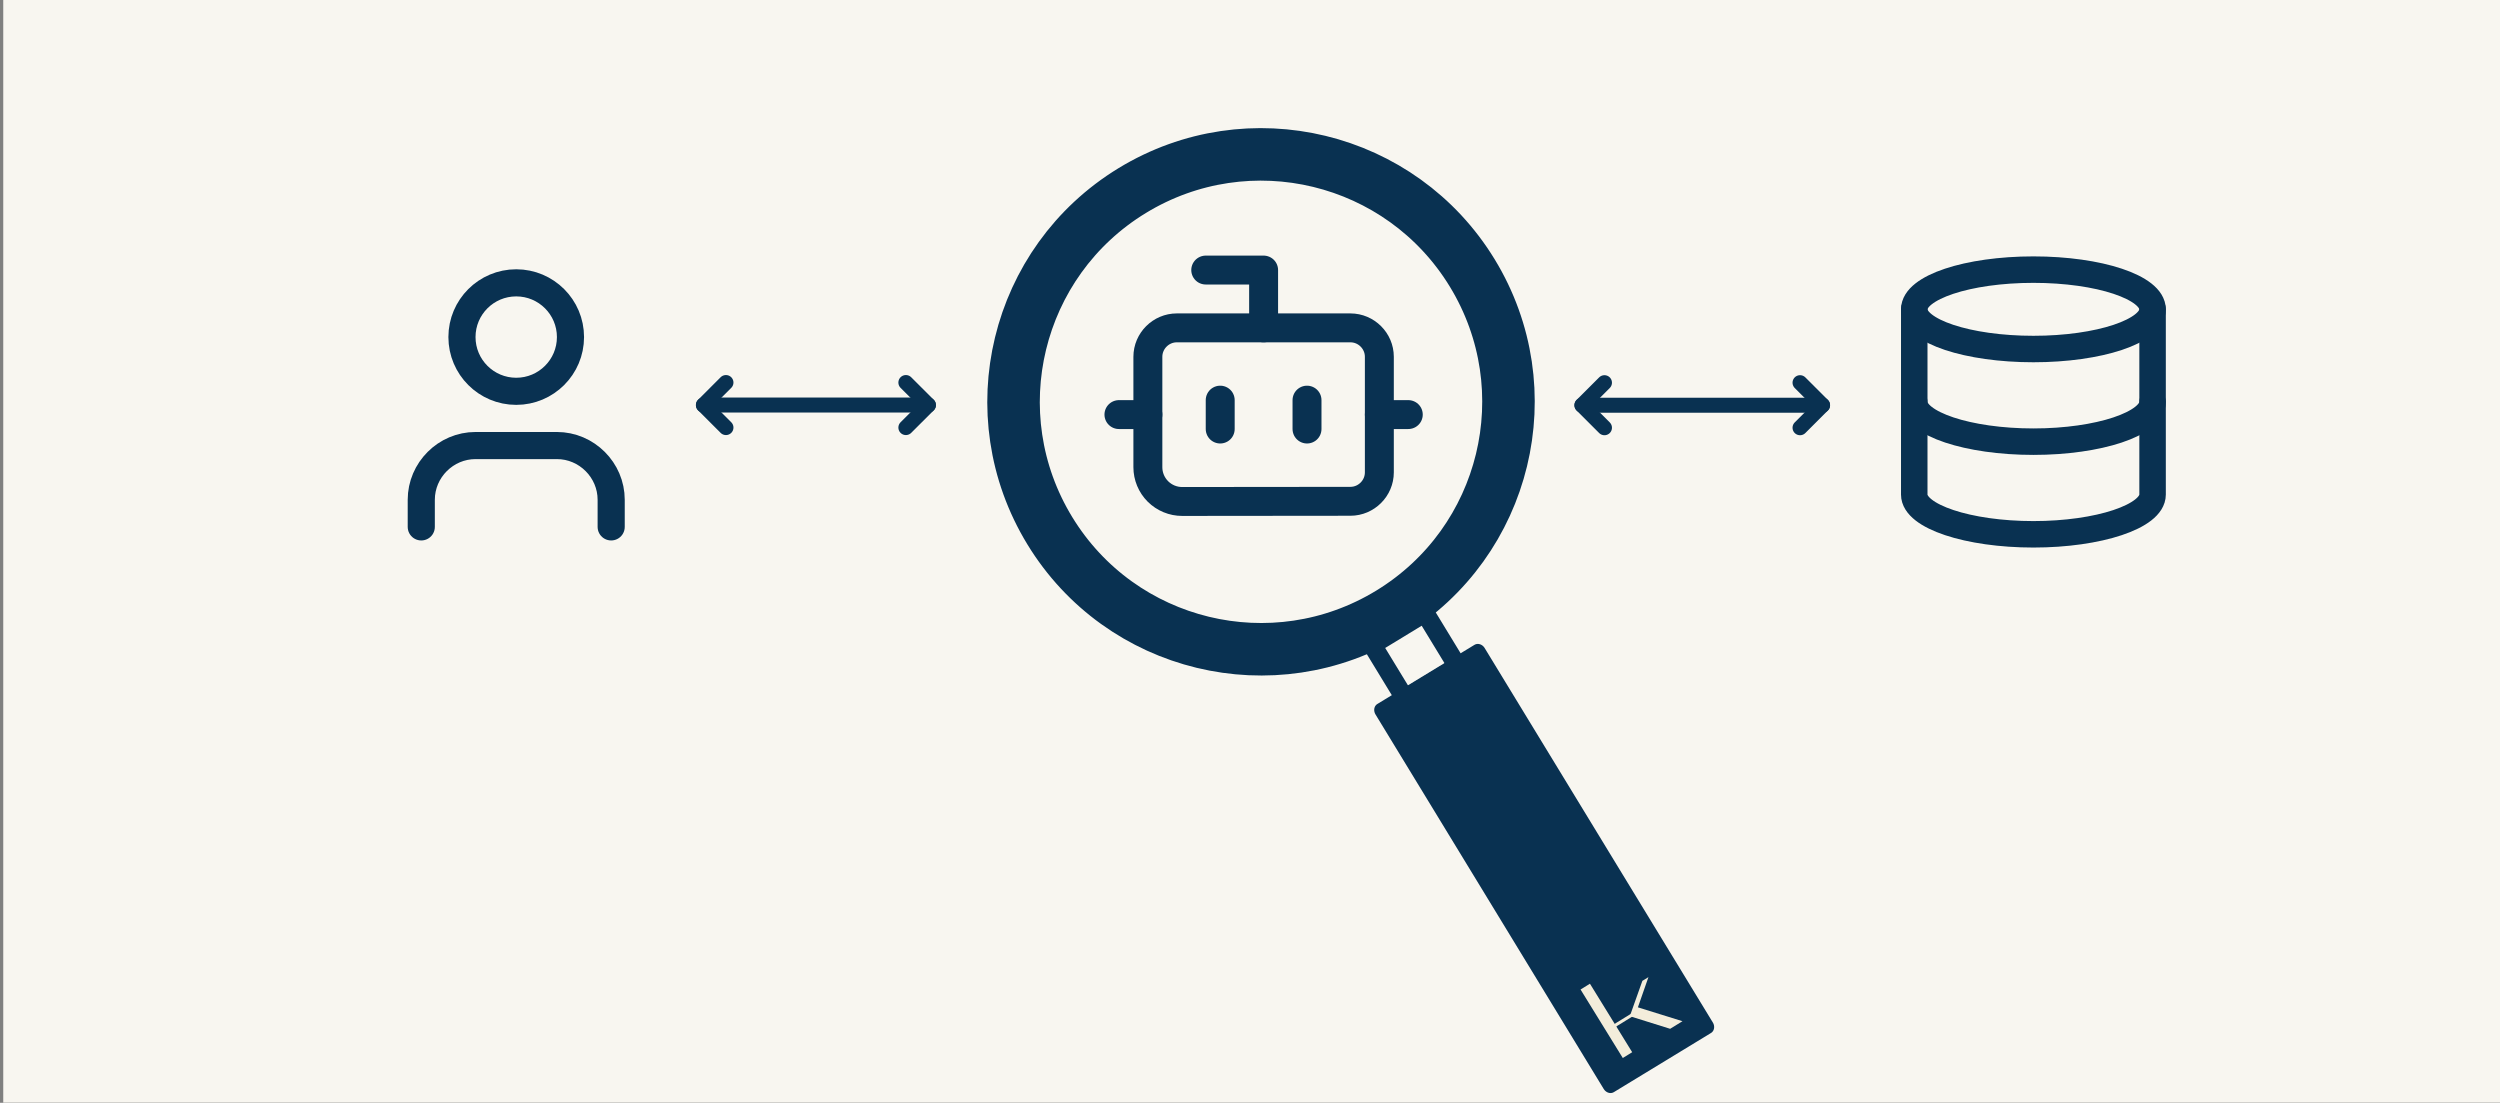
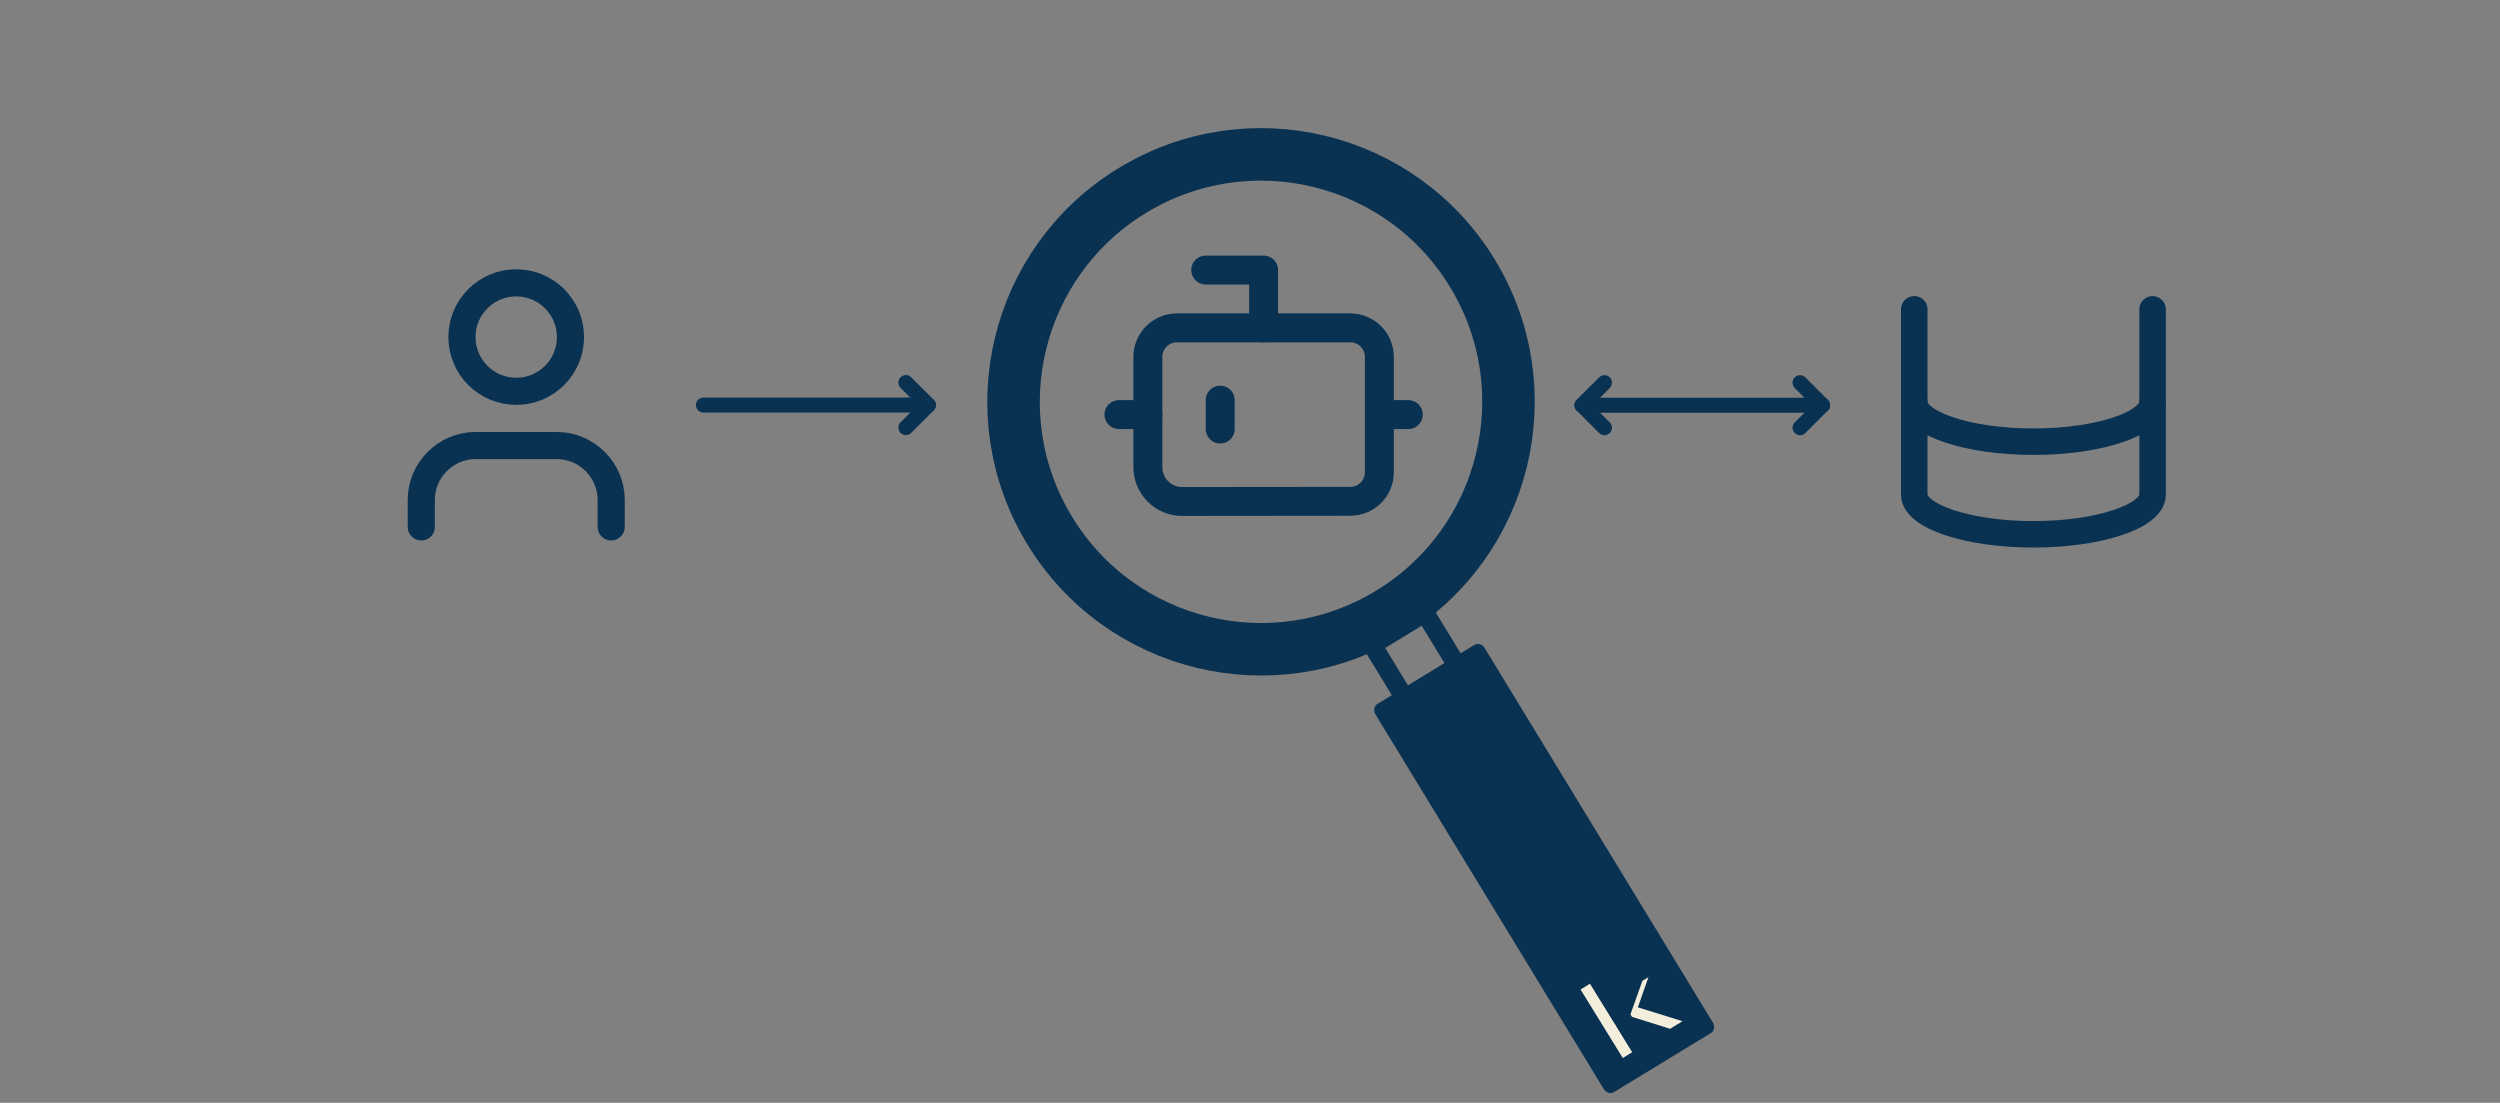
<svg xmlns="http://www.w3.org/2000/svg" xmlns:ns1="http://www.serif.com/" width="100%" height="100%" viewBox="0 0 1333 588" version="1.1" xml:space="preserve" style="fill-rule:evenodd;clip-rule:evenodd;stroke-linecap:round;stroke-linejoin:round;">
  <rect x="0" y="0" width="1333" height="588" fill="#808080" stroke="none" />
  <g transform="matrix(1,0,0,1,-2529,-306)">
    <g id="magnifying-glass" ns1:id="magnifying glass" transform="matrix(0.835,0,0,0.7,436.555,1112.32)">
-       <rect x="2508" y="-1152" width="1596" height="840" style="fill:rgb(248,246,240);" />
      <g transform="matrix(8.455,0,0,10.081,-5242.38,-7243.86)">
        <g transform="matrix(1,0,0,1,1057.99,622.675)">
-           <ellipse cx="12" cy="5" rx="9" ry="3" style="fill:none;stroke:rgb(9,49,81);stroke-width:2px;" />
-         </g>
+           </g>
        <g transform="matrix(1,0,0,1,1057.99,622.675)">
          <path d="M3,5L3,19C3,20.646 7.063,22 12,22C16.937,22 21,20.646 21,19L21,5" style="fill:none;fill-rule:nonzero;stroke:rgb(9,49,81);stroke-width:2px;" />
        </g>
        <g transform="matrix(1,0,0,1,1057.99,622.675)">
          <path d="M3,12C3,13.646 7.063,15 12,15C16.937,15 21,13.646 21,12" style="fill:none;fill-rule:nonzero;stroke:rgb(9,49,81);stroke-width:2px;" />
        </g>
      </g>
      <g transform="matrix(8.662,0,0,10.328,-2516.22,-5419.59)">
        <g transform="matrix(1,0,0,1,605.846,431.077)">
          <path d="M19,21L19,19C19,16.806 17.194,15 15,15L9,15C6.806,15 5,16.806 5,19L5,21" style="fill:none;fill-rule:nonzero;stroke:rgb(9,49,81);stroke-width:2px;" />
        </g>
        <g transform="matrix(1,0,0,1,605.846,431.077)">
          <circle cx="12" cy="7" r="4" style="fill:none;stroke:rgb(9,49,81);stroke-width:2px;" />
        </g>
      </g>
      <g transform="matrix(0.6,0,0,0.715,2448.88,-1340.31)">
        <g transform="matrix(15.397,0,0,15.397,1255.13,520.437)">
          <path d="M12,6L12,2L8,2" style="fill:none;fill-rule:nonzero;stroke:rgb(9,49,81);stroke-width:2px;" />
        </g>
        <g transform="matrix(15.397,0,0,15.397,1255.13,520.437)">
          <path d="M18,18C18,18 10.367,18.008 6.373,18.012C5.744,18.013 5.141,17.763 4.695,17.319C4.25,16.874 4,16.271 4,15.641C4,12.68 4,8 4,8C4,6.903 4.903,6 6,6L18,6C19.097,6 20,6.903 20,8L20,16C20,17.097 19.097,18 18,18Z" style="fill:none;fill-rule:nonzero;stroke:rgb(9,49,81);stroke-width:2px;" />
        </g>
        <g transform="matrix(15.397,0,0,15.397,1255.13,520.437)">
          <path d="M2,12L4,12" style="fill:none;fill-rule:nonzero;stroke:rgb(9,49,81);stroke-width:2px;" />
        </g>
        <g transform="matrix(15.397,0,0,15.397,1255.13,520.437)">
          <path d="M9,11L9,13" style="fill:none;fill-rule:nonzero;stroke:rgb(9,49,81);stroke-width:2px;" />
        </g>
        <g transform="matrix(15.397,0,0,15.397,1255.13,520.437)">
-           <path d="M15,11L15,13" style="fill:none;fill-rule:nonzero;stroke:rgb(9,49,81);stroke-width:2px;" />
-         </g>
+           </g>
        <g transform="matrix(15.397,0,0,15.397,1255.13,520.437)">
          <path d="M20,12L22,12" style="fill:none;fill-rule:nonzero;stroke:rgb(9,49,81);stroke-width:2px;" />
        </g>
      </g>
      <g transform="matrix(0.853,0,0,1.017,419.433,-1207.97)">
        <g transform="matrix(1.405,-0,-0,1.405,2448.35,55.047)">
-           <path d="M385.167,204L373.167,216L385.167,228" style="fill:none;stroke:rgb(9,49,81);stroke-width:8px;stroke-linejoin:miter;stroke-miterlimit:10;" />
          <path d="M481.041,204L493.041,216L481.041,228" style="fill:none;stroke:rgb(9,49,81);stroke-width:8px;stroke-linejoin:miter;stroke-miterlimit:10;" />
          <path d="M373.167,216L493.041,216" style="fill:none;stroke:rgb(9,49,81);stroke-width:8px;stroke-miterlimit:1.5;" />
        </g>
      </g>
      <g transform="matrix(0.907,0,0,1.082,820.229,-1231.21)">
        <g transform="matrix(1.321,-0,-0,1.321,1859.76,73.238)">
          <path d="M854.184,204L842.184,216L854.184,228" style="fill:none;stroke:rgb(9,49,81);stroke-width:8px;stroke-linejoin:miter;stroke-miterlimit:10;" />
          <path d="M958.421,204L970.421,216L958.421,228" style="fill:none;stroke:rgb(9,49,81);stroke-width:8px;stroke-linejoin:miter;stroke-miterlimit:10;" />
          <path d="M842.184,216L970.421,216" style="fill:none;stroke:rgb(9,49,81);stroke-width:8px;stroke-miterlimit:1.5;" />
        </g>
      </g>
      <g transform="matrix(1.567,0,0,1.869,-1847.92,636.677)">
        <g transform="matrix(0.792,-0.483,0.483,0.792,504.85,515.582)">
          <circle cx="3300" cy="360" r="108.697" style="fill:none;stroke:rgb(9,49,81);stroke-width:23.07px;stroke-miterlimit:1.5;" />
        </g>
        <g transform="matrix(1.671,-1.018,0.52,0.854,-2413.43,2262.99)">
          <rect x="3296.44" y="468.646" width="12.84" height="21.99" style="fill:none;stroke:rgb(9,49,81);stroke-width:3.94px;stroke-miterlimit:1.5;" />
        </g>
        <g transform="matrix(0.854,-0.52,0.591,0.97,251.721,561.561)">
          <rect x="3278.38" y="490.636" width="46.357" height="157.364" style="fill:rgb(9,49,81);stroke:rgb(9,49,81);stroke-width:5.72px;stroke-miterlimit:1.5;" />
        </g>
        <g transform="matrix(0.06,-0.037,0.037,0.06,3197.62,-558.071)">
          <g transform="matrix(0.384,0,0,0.384,1972.01,1444.21)">
            <path d="M2019.6,1495.48L2018.28,1493.96L2018.28,1950L1852.15,1950L1852.15,738.232L2018.28,738.418L2018.28,1452.43L2019.6,1451.36L2019.6,1495.48Z" style="fill:rgb(243,237,219);" />
          </g>
          <g transform="matrix(0.384,0,0,0.384,2077.87,1444.21)">
            <path d="M2019.6,1451.36L2436.86,1116.1L2544.36,1116.1L2170.56,1419.85L2632.3,1950L2414.06,1950L2019.6,1495.48L2019.6,1451.36Z" style="fill:rgb(243,237,219);" />
          </g>
          <g transform="matrix(0.188,0,0,0.344,2297.78,-667.201)">
-             <rect x="2268.88" y="7753.92" width="824.716" height="51.809" style="fill:rgb(243,237,219);" />
-           </g>
+             </g>
        </g>
      </g>
    </g>
  </g>
</svg>